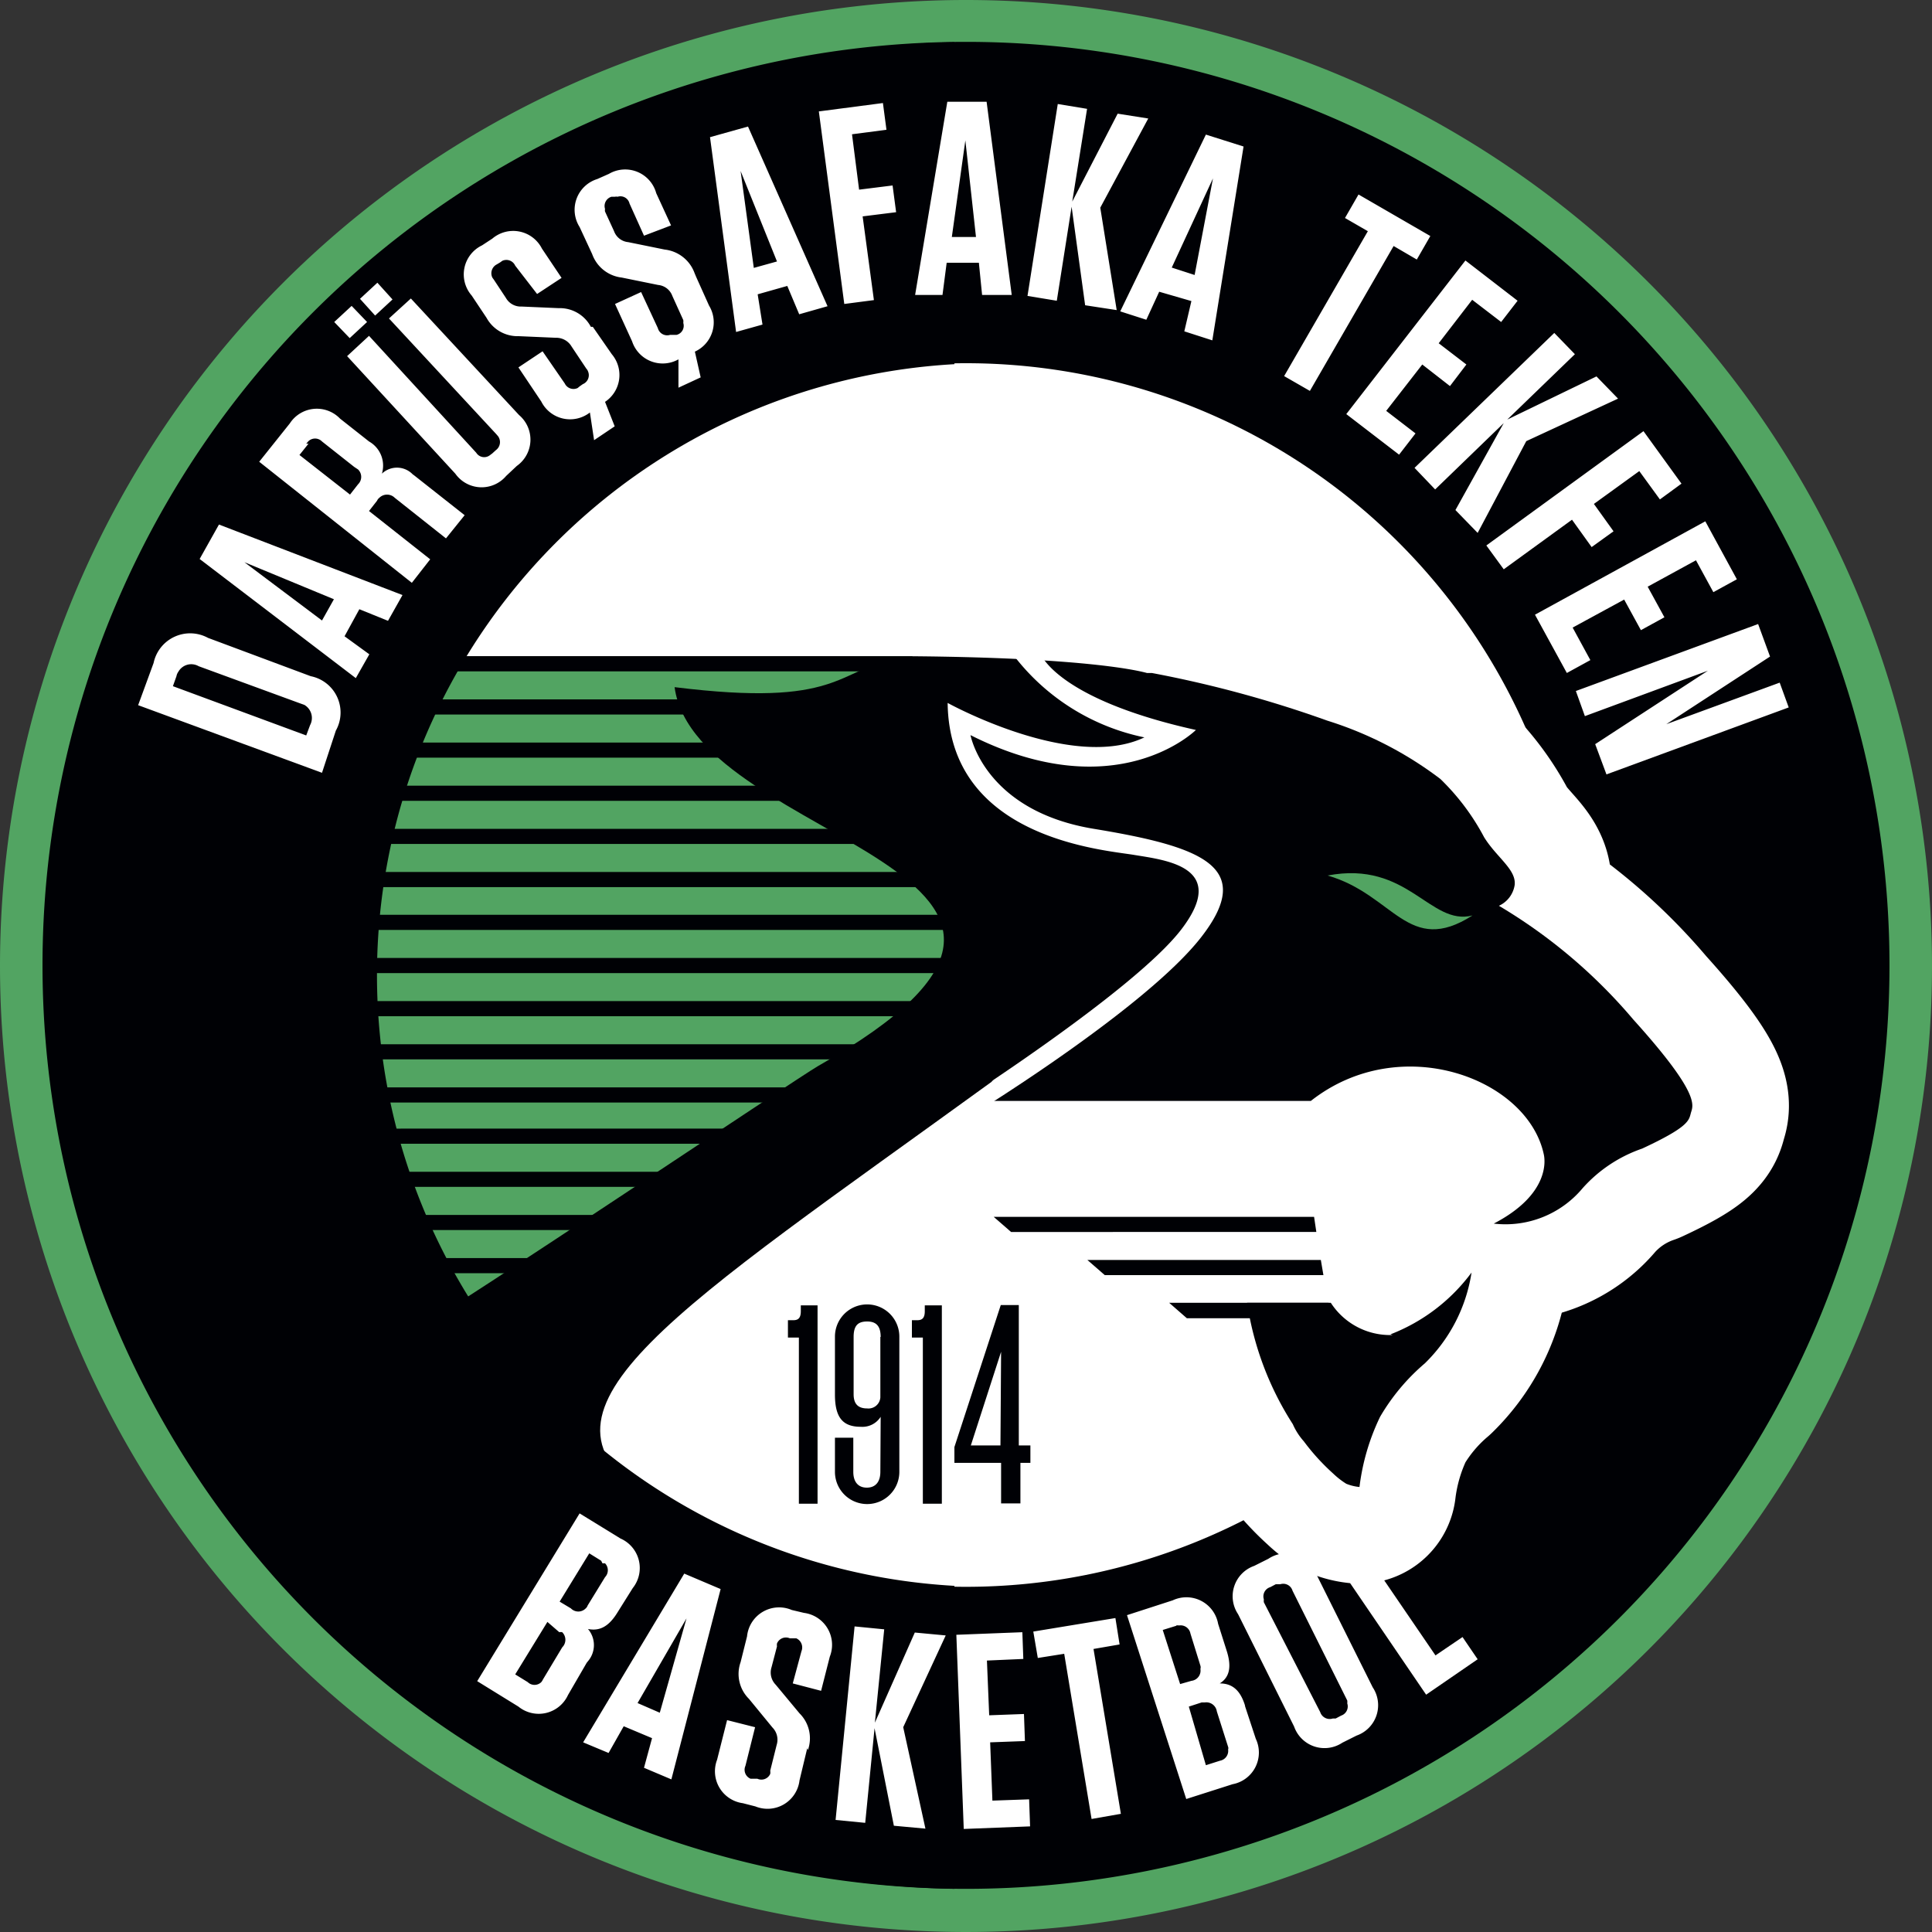
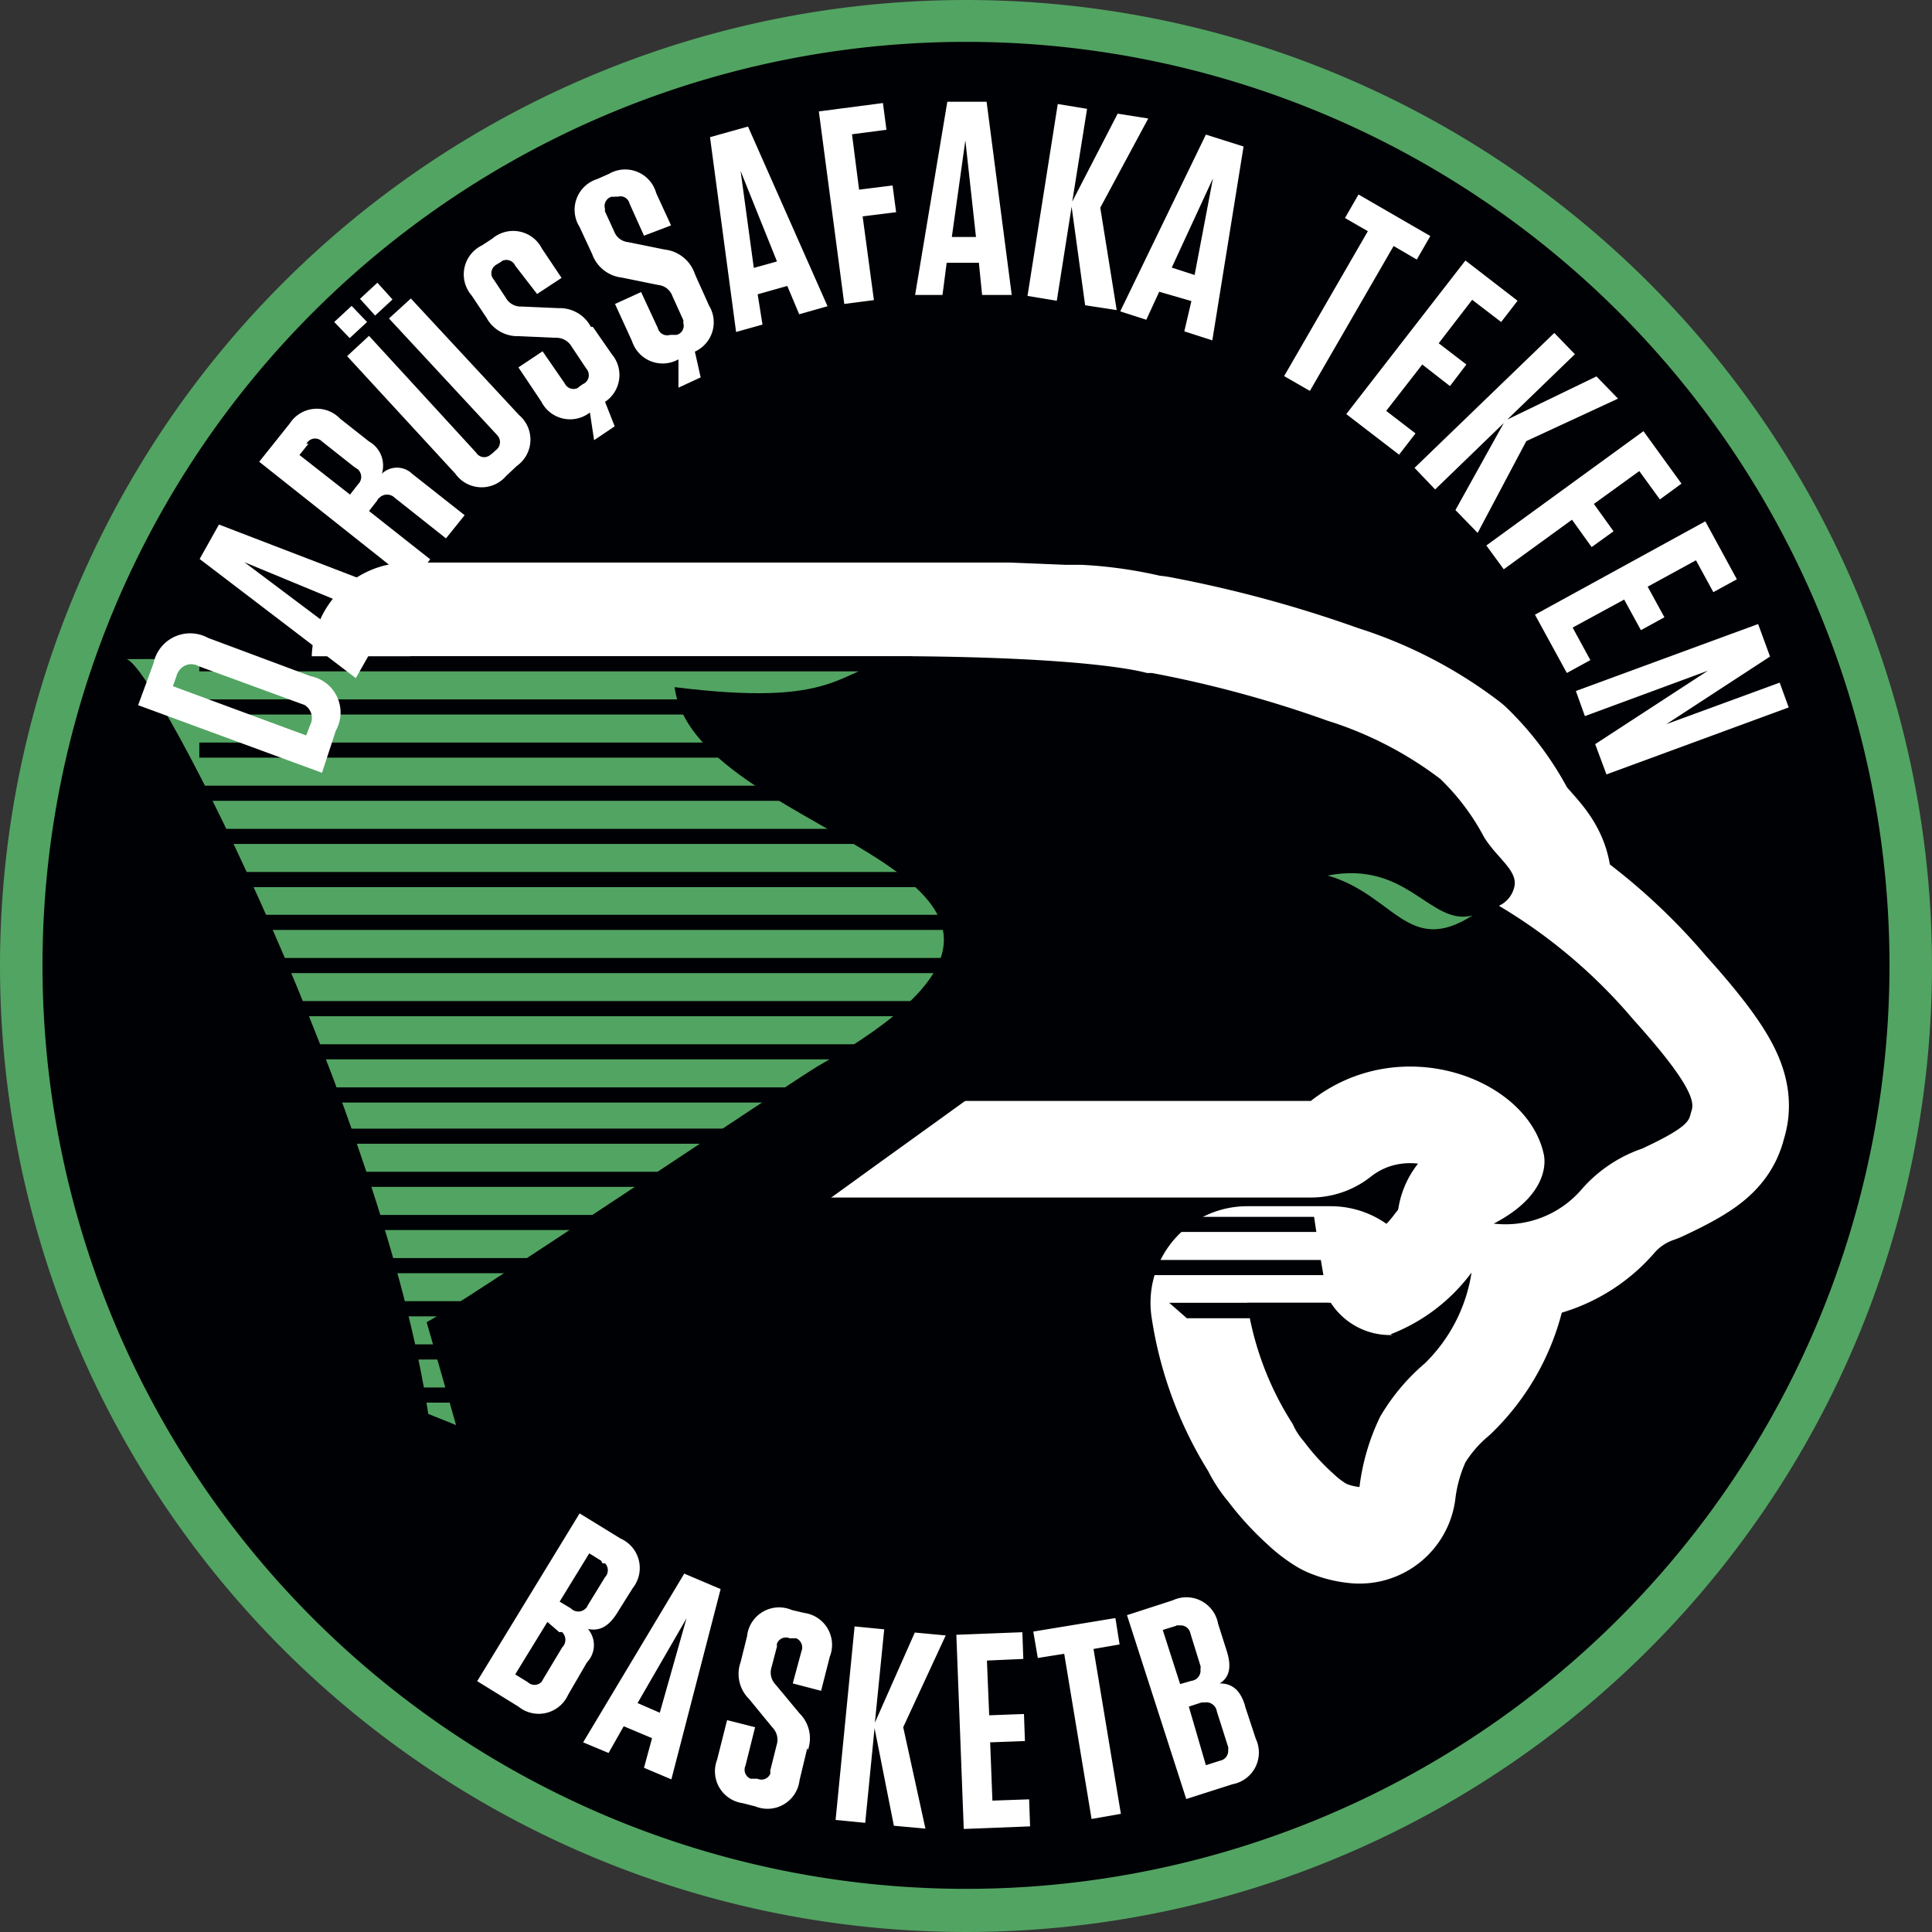
<svg xmlns="http://www.w3.org/2000/svg" xmlns:xlink="http://www.w3.org/1999/xlink" width="60" height="60">
  <rect width="100%" height="100%" fill="#333333" stroke="none" />
  <path d="M0,30A30,30,0,1,0,30,0,30,30,0,0,0,0,30H0" fill="#52a462" />
  <path d="M1.32,30A28.68,28.68,0,1,0,30,1.3,28.68,28.68,0,0,0,1.32,30h0" fill="#000105" />
  <g fill="#fff">
-     <path d="M11,30.28a19,19,0,1,0,19-19,19,19,0,0,0-19,19h0" />
    <path d="M12.73 20.47h-.05 18.05.56l1.72.07h.17.31a11 11 0 0 1 2.13.33h.15a35.71 35.71 0 0 1 5.45 1.48 11.45 11.45 0 0 1 3.51 1.81A7.18 7.18 0 0 1 46.09 26c.39.63 1 1 .95 1.48a.85.85 0 0 1-.49.65 16.49 16.49 0 0 1 4.18 3.54c2.13 2.36 1.84 2.67 1.78 2.9s-.07.43-1.51 1.1a4.39 4.39 0 0 0-1.85 1.23 3.12 3.12 0 0 1-2.76 1.1c1.77-.92 1.58-2 1.56-2.12-.48-2.39-4.46-3.88-7.24-1.69h0-.06-11.57-4.37s-11.36-13.59-12-13.75" />
  </g>
  <path d="M12.73 20.47h-.05 18.05.56l1.72.07h.17.31a11 11 0 0 1 2.13.33h.15a35.71 35.71 0 0 1 5.45 1.48 11.45 11.45 0 0 1 3.51 1.81A7.18 7.18 0 0 1 46.09 26c.39.63 1 1 .95 1.48a.85.85 0 0 1-.49.65 16.49 16.49 0 0 1 4.18 3.54c2.13 2.36 1.84 2.67 1.78 2.9s-.07.43-1.51 1.1a4.39 4.39 0 0 0-1.85 1.23 3.12 3.12 0 0 1-2.76 1.1c1.77-.92 1.58-2 1.56-2.12-.48-2.39-4.46-3.88-7.24-1.69h0-.06-11.57-4.37S13.35 20.63 12.73 20.47z" fill="none" stroke="#fff" stroke-linejoin="round" stroke-width="6" />
  <use xlink:href="#B" fill="#fff" />
  <path d="M43.18 41.44a5.68 5.68 0 0 0 2.52-1.92 5 5 0 0 1-1.45 2.82A6.44 6.44 0 0 0 42.86 44a6.93 6.93 0 0 0-.64 2.18h0a1.45 1.45 0 0 1-.41-.1h0a2.51 2.51 0 0 1-.41-.32 6.77 6.77 0 0 1-.91-1 2 2 0 0 1-.34-.53 9.59 9.59 0 0 1-1.42-3.77h2.6a2.19 2.19 0 0 0 1.85.98z" fill="none" stroke="#fff" stroke-linejoin="round" stroke-width="6" />
  <g fill="#000105">
    <path d="M12.73 20.38h15.61c5.66.05 7.16.49 7.28.52h.15a35.71 35.71 0 0 1 5.45 1.48 11.45 11.45 0 0 1 3.51 1.81A7.18 7.18 0 0 1 46.09 26c.39.63 1 1 .95 1.48a.85.85 0 0 1-.49.65 16.49 16.49 0 0 1 4.18 3.54c2.13 2.36 1.84 2.67 1.78 2.9s-.07.43-1.51 1.1a4.39 4.39 0 0 0-1.85 1.23 3.12 3.12 0 0 1-2.76 1.1c1.77-.92 1.58-2 1.56-2.12-.48-2.39-4.46-3.88-7.24-1.69h0-.06-11.57-4.37z" />
    <use xlink:href="#B" />
  </g>
  <path d="M3.79 20.47h.09l24.46-.08c.84 4 5 8.27 1.35 13.86-3.69 3.2-14.89 9.19-10.13 12.18l-6.26-2.52c-1.39-9.2-8.42-23.19-9.37-23.44h-.14m41.94 7.96c-2 1.28-2.44-.65-4.5-1.24 2.5-.48 3.18 1.58 4.5 1.24" fill="#52a462" />
-   <path d="M32.32 20.31s.5 1.4 4.82 2.36c0 0-2.46 2.45-7 .16 0 0 .43 2.35 3.83 2.91s5.03 1.19 3.33 3.37-6.94 5.41-6.94 5.41h-1s5.84-3.71 7.33-5.66-.51-2.15-1.47-2.31-5.74-.51-5.79-4.72c0 0 3.87 2.14 6.11 1.07a6.85 6.85 0 0 1-4-2.47z" fill="#fff" />
  <g fill="#000105">
    <path d="M24.81 46.7v-5.16h-.34V41h.17c.16 0 .23-.08.23-.28v-.18h.52v6.16zm2.54-2.7a.67.67 0 0 1-.62.31c-.55 0-.8-.28-.8-1v-1.8a1 1 0 1 1 2 0v4.2a1 1 0 1 1-2 0v-1.06h.57v1.06c0 .31.15.49.42.49s.42-.18.42-.49zm0-2.48c0-.34-.14-.48-.42-.48s-.42.12-.42.48v1.78c0 .29.13.44.42.44a.37.37 0 0 0 .41-.34v-1.88zm1.31 5.18v-5.16h-.34V41h.17c.16 0 .23-.08.23-.28v-.18h.53v6.16zm2.43-.01v-1.26h-1.45v-.49l1.44-4.41h.56v4.36H32v.54h-.31v1.26zm0-4.71l-.94 2.91h.92zm9.79-3.72H31.4l-.54-.47h9.95l.07.47zm.22 1.34h-6.79l-.54-.47h7.25l.08.47zm.16 1.34h-4.4l-.55-.48h4.95v.48zM6.19 33.77h23.5v.47H6.19zm0-1.34h23.5v.47H6.19zm0-1.34h23.5v.47H6.19zm0-1.34h23.5v.47H6.19zm0-1.34h23.5v.47H6.19zm0-1.33h23.5v.47H6.19zm0-1.34h23.5v.47H6.19zm0-1.34h22.15v.47H6.19zm0-1.34h22.15v.47H6.19zm0-1.34h22.15v.47H6.19zm0-1.34h22.15v.47H6.19zm2.72 28.06h9.15v.47H8.91zm0-1.34h9.15v.47H8.91zm0-1.34h9.15v.47H8.91zm0-1.33h9.15v.47H8.91zm0-1.34h9.15v.47H8.91zm0-1.34h10.11v.47H8.91zm0-1.34h10.11v.47H8.91zm0-1.34h13.12v.47H8.91zm0-1.34h13.12v.47H8.91zm0-1.34H25.5v.47H8.91zm0-1.34H25.5v.47H8.91z" />
    <path d="M29.66 20.4h-1.71c-2 .42-1.84 1.58-7 .94.66 4.87 15.12 5.71 4.45 11.77-.63.36-11.33 7.55-12.15 7.95l1.8 6.3 5-.91C16 43.74 21 40.7 30.79 33.6l4.69-5.6-4-1.78-1.33-1.58-.57-1.33-.35-1.31z" />
-     <path d="M29.64,49.25a19,19,0,0,1,0-37.94v-10a28.68,28.68,0,0,0,0,57.35Z" />
  </g>
  <g fill="#fff">
    <path d="M4.29 21.9l.48-1.31a1.16 1.16 0 0 1 1.69-.78L9.65 21a1.15 1.15 0 0 1 .78 1.69L10 24zm5.22.94l.12-.32a.47.47 0 0 0-.18-.63l-.14-.05-3.14-1.15a.46.46 0 0 0-.63.17.35.35 0 0 0-.06.14l-.11.31zm2.99-4.36l-.45.8-.89-.36-.46.84.77.56-.42.74-4.85-3.7.6-1.07zm-2.5.79l.37-.66-2.78-1.15zm2.82-4.54L14.43 16l-.58.72-1.59-1.26a.34.34 0 0 0-.48 0 .22.22 0 0 0-.07.09l-.25.32 1.9 1.5-.57.73-4.74-3.76.95-1.19a1 1 0 0 1 1.56-.15l.9.71a.86.86 0 0 1 .4 1 .68.68 0 0 1 1 .07m-3.28-1l-.28.35 1.57 1.23.25-.32a.32.32 0 0 0 0-.46L11 14.5l-1-.79a.3.3 0 0 0-.43 0l-.06.07M11.4 10l-.54.5-.48-.5.54-.5zm4.72 2.89a1 1 0 0 1-.07 1.58l-.33.31a1 1 0 0 1-1.58-.07l-3.36-3.65.68-.63 3.33 3.63a.29.29 0 0 0 .42.08l.08-.06.11-.1a.31.31 0 0 0 .07-.43l-.06-.07-3.33-3.59.68-.62zm-4.94-3.61l.54-.5.47.52-.54.5zm7.23.87L19 11a1 1 0 0 1-.21 1.48l.3.76-.64.43-.13-.86a1 1 0 0 1-1.51-.34l-.71-1.06.75-.5.69 1a.3.3 0 0 0 .4.14L18 12l.1-.07a.3.3 0 0 0 .16-.4.22.22 0 0 0-.05-.08l-.46-.69a.55.55 0 0 0-.49-.27l-1.15-.05a1.1 1.1 0 0 1-1-.57l-.46-.69a1 1 0 0 1 .32-1.56l.32-.21a1 1 0 0 1 1.54.31l.61.91-.76.5-.68-.88a.3.3 0 0 0-.4-.15l-.07.05-.1.06a.31.31 0 0 0-.14.41l.05.07.37.56a.53.53 0 0 0 .49.27l1.15.05a1.09 1.09 0 0 1 1 .58m3.27-1.55l.4.89a1 1 0 0 1-.44 1.43l.18.8-.69.32v-.88a1 1 0 0 1-1.44-.56l-.53-1.16.81-.37.52 1.12a.3.3 0 0 0 .38.21h.09.11a.29.29 0 0 0 .21-.37.36.36 0 0 0 0-.09l-.34-.75a.52.52 0 0 0-.44-.34l-1.13-.23a1.11 1.11 0 0 1-.92-.73L18 7.05a1 1 0 0 1 .55-1.49l.36-.16a1 1 0 0 1 1.47.6l.46 1-.84.32-.45-1a.29.29 0 0 0-.37-.21.2.2 0 0 0-.08 0h-.11a.3.3 0 0 0-.2.38.19.19 0 0 0 0 .08l.28.61a.52.52 0 0 0 .44.34l1.13.23a1.12 1.12 0 0 1 .93.73m4.13 1.03l-.88.25-.37-.88-.92.26.15.94-.82.23-.81-6.05 1.18-.33zm-2.29-1.19l.72-.2L23 5.31zm4.01-5.12l.11.83-1.07.14.22 1.72 1.04-.13.11.83-1.04.13.35 2.6-.92.12-.79-5.98 1.99-.26zm4 5.96h-.92l-.1-1h-1l-.13 1h-.85l1-6h1.22zm-1.86-1.8h.75l-.33-3zm4.14 2.12l-.42-3.06-.46 2.92-.91-.15.94-5.96.91.15-.46 2.88 1.41-2.73.95.15-1.49 2.77.51 3.18-.98-.15zm3.95 1.09l-.87-.28.22-.94-1-.29-.4.87-.81-.26 2.66-5.49 1.17.37zm-1.26-2.26l.71.23.57-3zm3.49 3.37l2.6-4.5-.71-.41.42-.73 2.23 1.29-.42.73-.72-.42-2.6 4.5-.8-.46zm7.25-2.34l-.51.66-.9-.69-1.04 1.35.86.66-.51.67-.86-.67-1.12 1.44.91.7-.51.66-1.64-1.26 3.7-4.77 1.62 1.25zm-1.93 6.5l1.5-2.7-2.13 2.06-.64-.67 4.34-4.19.64.66-2.1 2.03 2.77-1.34.67.69-2.85 1.32-1.51 2.85-.69-.71zm7.02-.82l-.67.49-.64-.88-1.41 1.02.61.85-.68.49-.61-.85-2.12 1.54-.54-.74 4.88-3.55 1.18 1.63zm1.72 2.97l-.73.4-.54-.99-1.5.82.52.95-.73.4-.52-.95-1.6.87.55 1.01-.73.4-.99-1.81 5.29-2.9.98 1.8zm1.33 3.21l.28.77-5.66 2.08-.35-.94 3.5-2.28-3.82 1.41-.28-.78 5.66-2.08.37 1.01-3.22 2.1 3.52-1.29zM18.22 51.64l-.58 1a1 1 0 0 1-1.54.36l-1.28-.79L18 47l1.27.78a1 1 0 0 1 .38 1.54l-.47.75c-.28.46-.57.59-.92.52a.77.77 0 0 1 0 1M16 52l.39.24a.3.3 0 0 0 .42 0 .35.35 0 0 0 .05-.08l.6-1a.33.33 0 0 0 0-.47.19.19 0 0 0-.09 0l-.37-.32zm2.67-3.53l-.37-.23-.92 1.5.35.21a.32.32 0 0 0 .46 0 .2.2 0 0 0 .06-.09l.54-.88a.31.31 0 0 0 0-.43h-.08m2.14 6.71L20 54.9l.25-.92-.88-.37-.47.83-.79-.33 3.14-5.24 1.13.48zm-1.05-2.37l.69.3.83-2.93zm5.27 1.4l-.24 1a1 1 0 0 1-1.37.81l-.39-.1a1 1 0 0 1-.8-1.35l.31-1.23.87.22-.3 1.2a.3.3 0 0 0 .16.4h.09.12a.3.3 0 0 0 .4-.15.29.29 0 0 0 0-.1l.2-.8a.54.54 0 0 0-.13-.54l-.73-.89a1.09 1.09 0 0 1-.26-1.14l.2-.8a1 1 0 0 1 1.39-.82l.38.09a1 1 0 0 1 .8 1.36l-.27 1.06-.88-.23.27-1a.31.31 0 0 0-.16-.4h-.09-.11a.3.3 0 0 0-.4.16.29.29 0 0 0 0 .09l-.17.65a.54.54 0 0 0 .13.54l.74.89a1.09 1.09 0 0 1 .26 1.14m2.67 2.35l-.6-3.03-.29 2.94-.92-.09.59-6.01.92.09-.29 2.9 1.24-2.8.96.09-1.32 2.85.69 3.15-.98-.09zm3.99-6.01l.03.83-1.13.05.07 1.7 1.08-.04.03.84-1.08.04.07 1.81 1.14-.04.03.84-2.06.08-.23-6.03 2.05-.08zm2.15 5.8l-.85-5.13-.82.13-.14-.82 2.55-.42.13.82-.81.14.85 5.12-.91.16zM38.67 53l.33 1a1 1 0 0 1-.72 1.41l-1.44.46L35 50.16l1.42-.46a1 1 0 0 1 1.41.73l.27.85c.16.51.07.82-.22 1 .38 0 .63.2.78.67m-2.13-2.46l-.42.13.54 1.68.35-.1a.32.32 0 0 0 .28-.37.17.17 0 0 0 0-.1l-.31-1a.31.31 0 0 0-.35-.25.32.32 0 0 0-.09 0m.92 4.34l.44-.14a.31.31 0 0 0 .25-.35.11.11 0 0 0 0-.08l-.35-1.1a.33.33 0 0 0-.37-.28h-.1l-.4.13z" />
-     <path d="M42.13 53.9l-.44.22a1 1 0 0 1-1.5-.5l-1.74-3.49a1 1 0 0 1 .5-1.5l.44-.22a1 1 0 0 1 1.5.5l1.74 3.49a1 1 0 0 1-.5 1.5m-2.51-4.7l-.17.09a.3.3 0 0 0-.2.38.36.36 0 0 0 0 .09L41 53.17a.31.31 0 0 0 .39.2h.09l.17-.09a.3.3 0 0 0 .19-.38.36.36 0 0 0 0-.09l-1.7-3.41a.3.3 0 0 0-.38-.2h-.09m1.98-2.08l2.93 4.29.84-.57.47.69-1.6 1.1-3.4-4.99.76-.52z" />
  </g>
  <defs>
    <path id="B" d="M43.18 41.44a5.68 5.68 0 0 0 2.52-1.92 5 5 0 0 1-1.45 2.82A6.44 6.44 0 0 0 42.86 44a6.93 6.93 0 0 0-.64 2.18h0a1.45 1.45 0 0 1-.41-.1h0a2.51 2.51 0 0 1-.41-.32 6.77 6.77 0 0 1-.91-1 2 2 0 0 1-.34-.53 9.59 9.59 0 0 1-1.42-3.77h2.6a2.19 2.19 0 0 0 1.92 1" />
  </defs>
</svg>